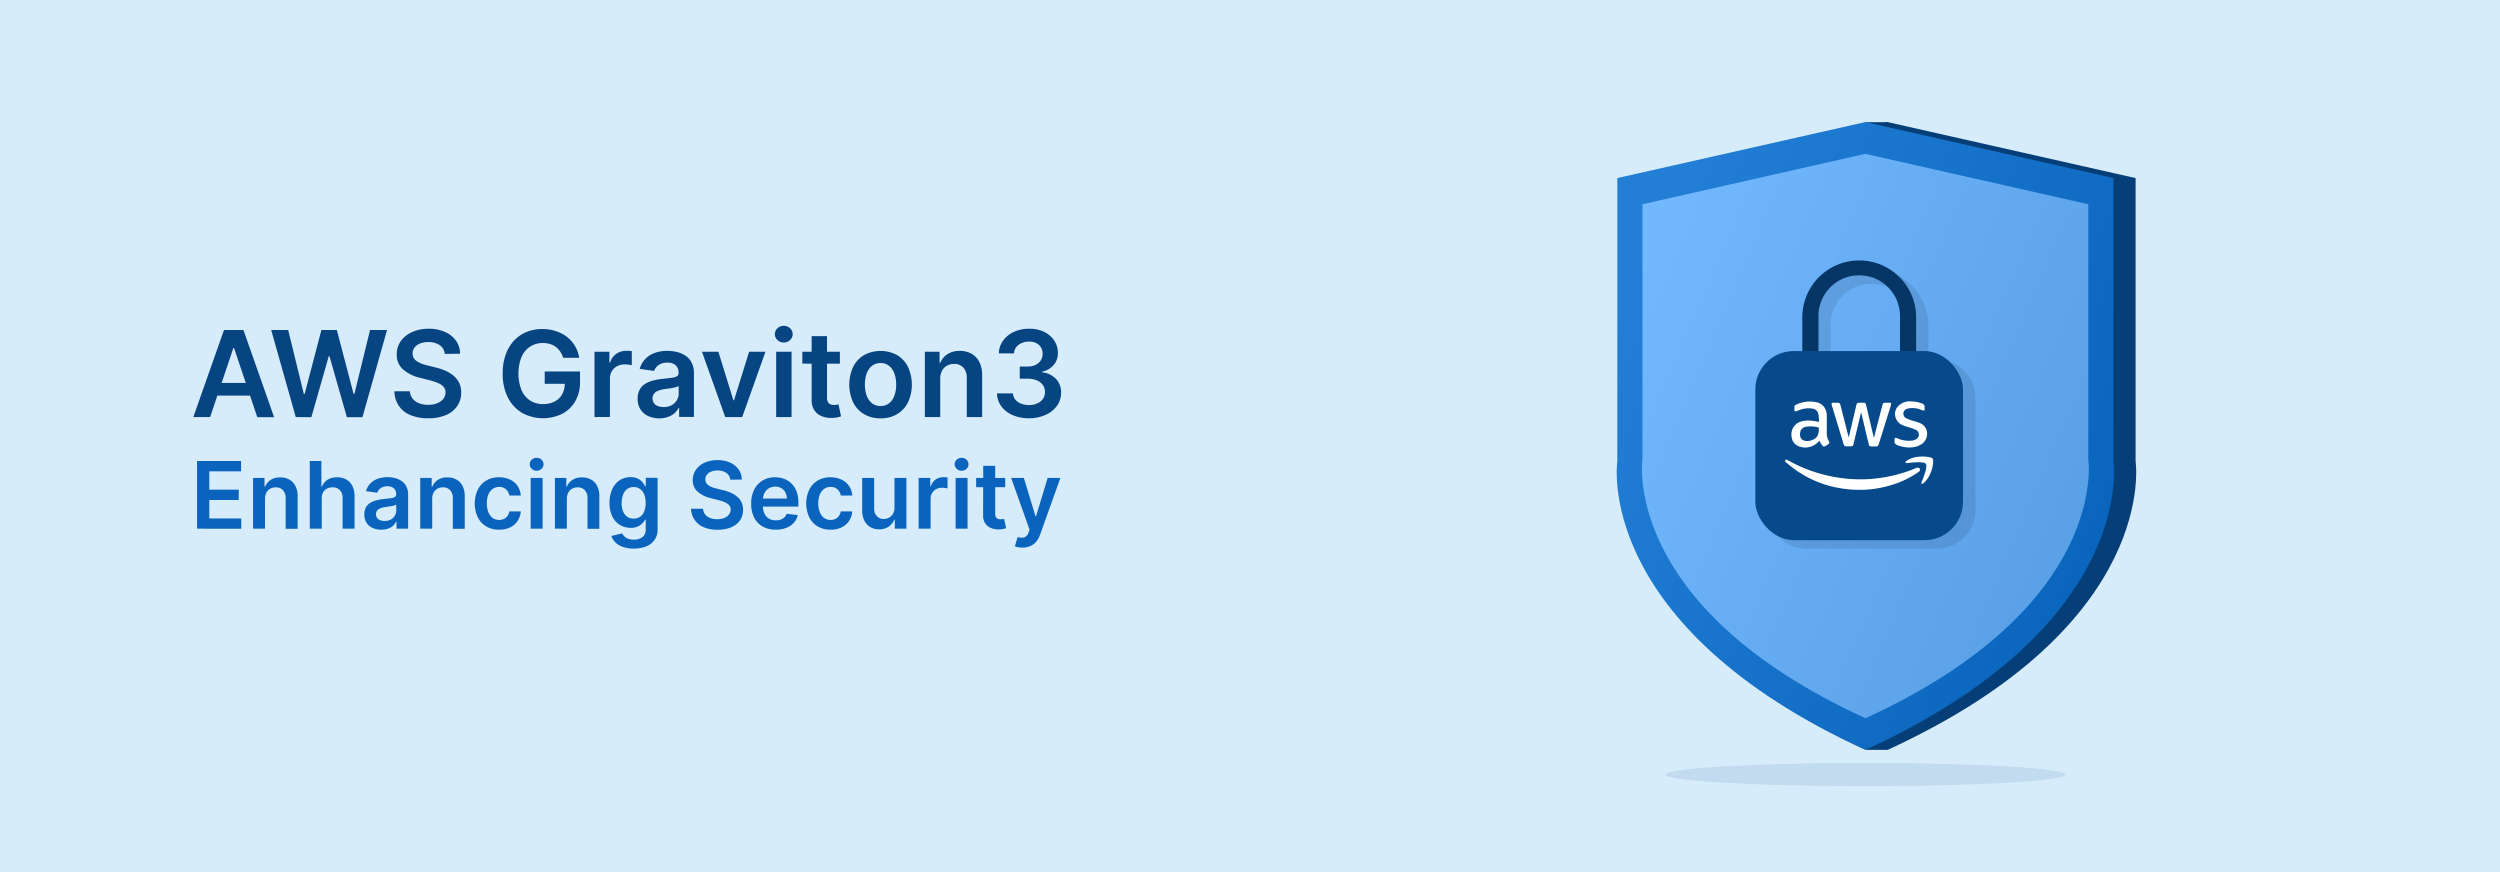
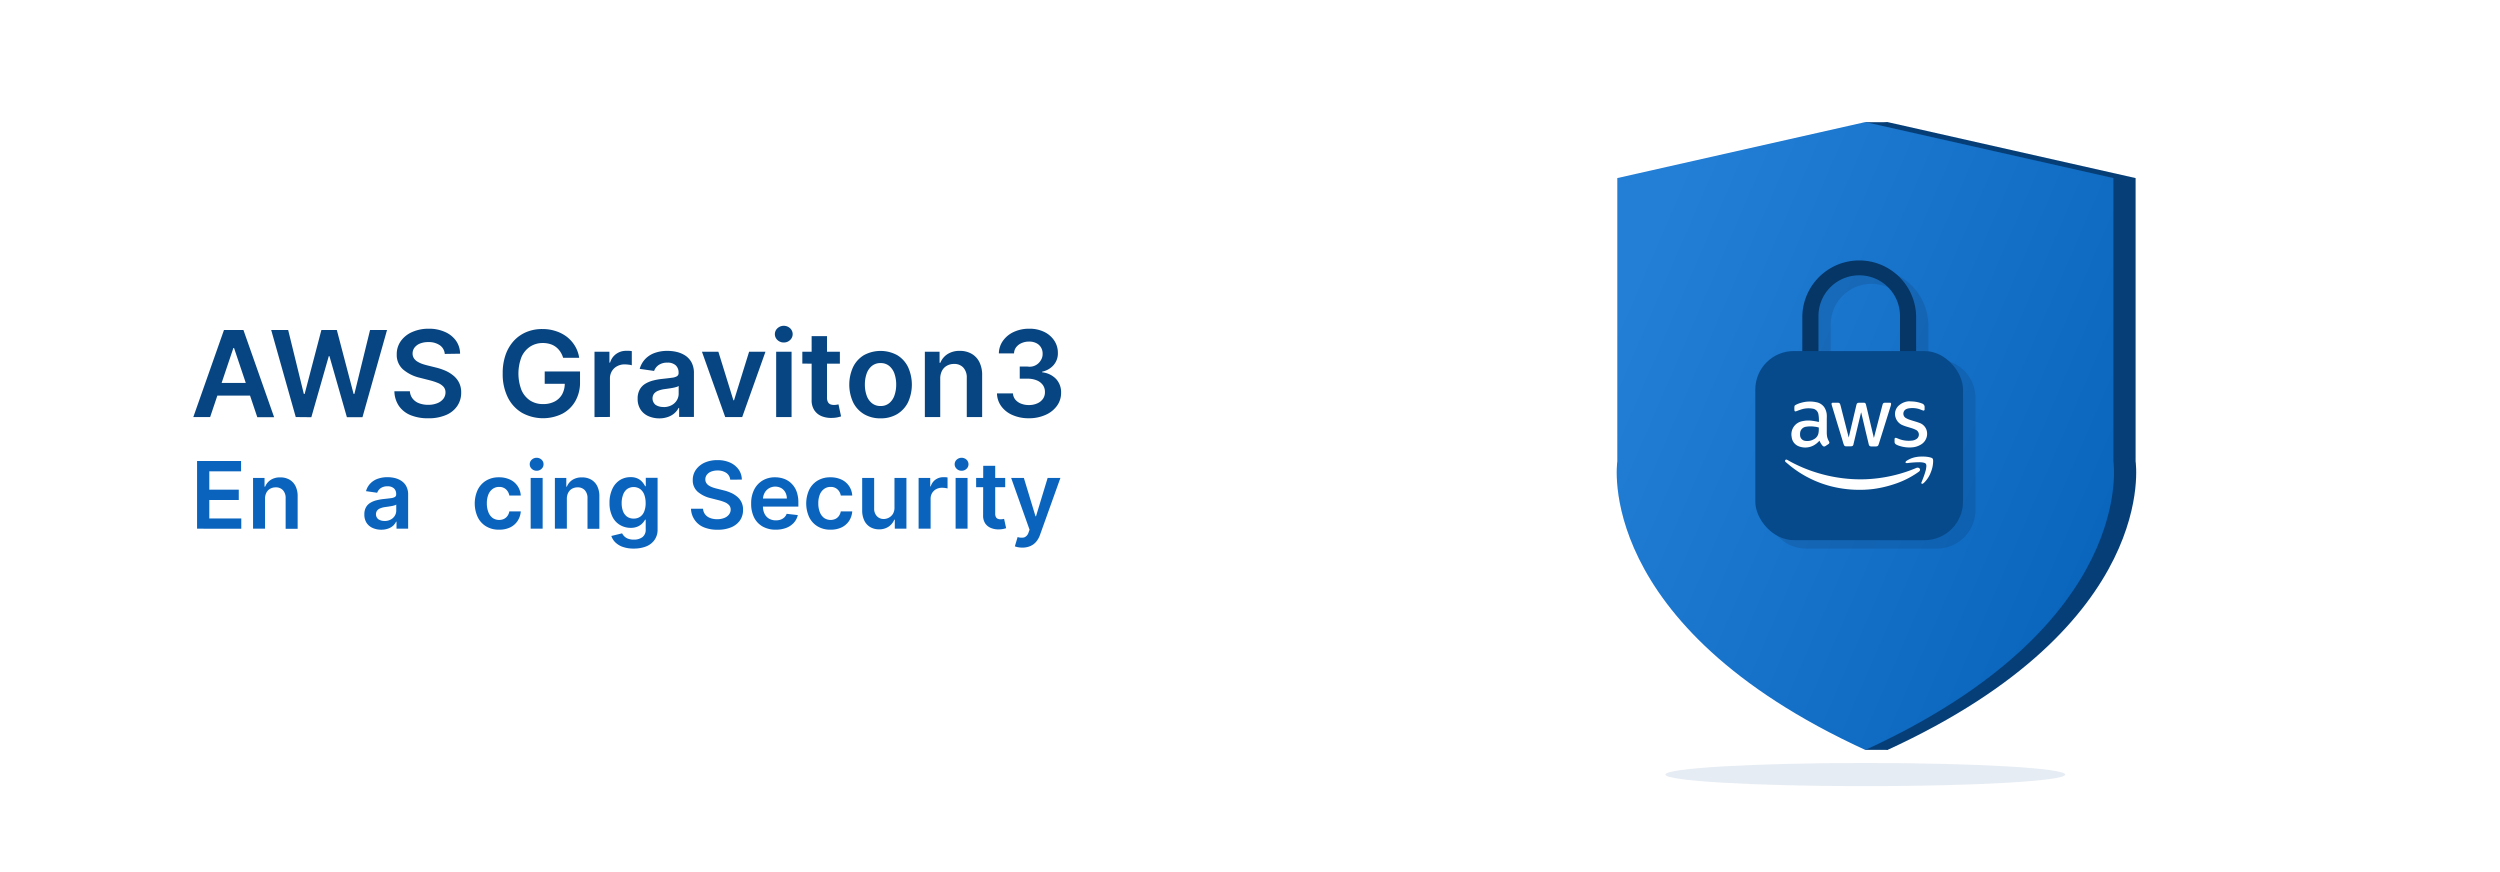
<svg xmlns="http://www.w3.org/2000/svg" viewBox="0 0 860 300">
  <defs>
    <style>.a{fill:#d7ecfa;}.b,.l{fill:#074582;}.c{fill:#0a64bd;}.d{fill:#063f78;}.e{fill:#0a6fd1;}.f{fill:#61b0ff;}.g,.h,.l{opacity:0.1;}.g{fill:url(#a);}.i{fill:#053666;}.j{fill:#064a8c;}.k{fill:#fff;}</style>
    <linearGradient id="a" x1="560.73" y1="106.28" x2="732.32" y2="180.33" gradientUnits="userSpaceOnUse">
      <stop offset="0" stop-color="#fff" />
      <stop offset="1" />
    </linearGradient>
  </defs>
-   <rect class="a" width="860" height="300" />
  <path class="b" d="M72.29,143.47H66.5l10.55-29.95h6.69l10.56,30H88.51l-8-23.81h-.23Zm.19-11.74h15.8v4.35H72.48Z" />
  <path class="b" d="M101.74,143.47l-8.45-29.95h5.84l5.39,22h.28l5.76-22h5.31l5.77,22h.27l5.39-22h5.84l-8.45,30h-5.36l-6-21h-.23l-6,21Z" />
  <path class="b" d="M153,121.75a4,4,0,0,0-1.72-3,6.68,6.68,0,0,0-3.92-1.07,7.5,7.5,0,0,0-2.91.51,4.43,4.43,0,0,0-1.86,1.39,3.41,3.41,0,0,0-.66,2,3,3,0,0,0,.43,1.62,3.64,3.64,0,0,0,1.18,1.16,8.41,8.41,0,0,0,1.65.8q.92.32,1.83.54l2.81.7a20.17,20.17,0,0,1,3.27,1.07,11.76,11.76,0,0,1,2.82,1.7,7.56,7.56,0,0,1,2,2.47,7.37,7.37,0,0,1,.73,3.39,8.08,8.08,0,0,1-1.35,4.63,8.75,8.75,0,0,1-3.88,3.11,15.05,15.05,0,0,1-6.13,1.12,15.55,15.55,0,0,1-6.06-1.08,9,9,0,0,1-4-3.16,9.33,9.33,0,0,1-1.56-5.06H141a4.52,4.52,0,0,0,1,2.6,5,5,0,0,0,2.21,1.55,8.69,8.69,0,0,0,3.06.52,8.27,8.27,0,0,0,3.11-.54,4.92,4.92,0,0,0,2.1-1.49,3.56,3.56,0,0,0,.77-2.24,2.88,2.88,0,0,0-.68-1.94,5.29,5.29,0,0,0-1.88-1.29,20.72,20.72,0,0,0-2.82-.93l-3.4-.87a13.62,13.62,0,0,1-5.84-2.89,6.61,6.61,0,0,1-2.15-5.16,7.68,7.68,0,0,1,1.44-4.63,9.38,9.38,0,0,1,3.93-3.09,13.67,13.67,0,0,1,5.63-1.11,13.22,13.22,0,0,1,5.59,1.11,9.06,9.06,0,0,1,3.78,3,7.82,7.82,0,0,1,1.42,4.48Z" />
  <path class="b" d="M193.72,123.08a8,8,0,0,0-1-2.12,6.7,6.7,0,0,0-1.52-1.62,6.3,6.3,0,0,0-2-1,8.57,8.57,0,0,0-2.49-.34,7.87,7.87,0,0,0-4.3,1.21,8.18,8.18,0,0,0-3,3.57,15.85,15.85,0,0,0,0,11.45,8.13,8.13,0,0,0,3,3.58A8,8,0,0,0,186.8,139a8.38,8.38,0,0,0,4-.88,6.26,6.26,0,0,0,2.58-2.49,7.68,7.68,0,0,0,.9-3.8l1.23.19h-8.13v-4.24h12.15v3.6a12.89,12.89,0,0,1-1.64,6.65,11.14,11.14,0,0,1-4.5,4.32,15,15,0,0,1-13.84-.35,12.73,12.73,0,0,1-4.87-5.31,17.92,17.92,0,0,1-1.75-8.18,18.89,18.89,0,0,1,1-6.47,13.92,13.92,0,0,1,2.88-4.85,12.36,12.36,0,0,1,4.36-3,13.92,13.92,0,0,1,5.44-1,14.28,14.28,0,0,1,4.64.73,12.43,12.43,0,0,1,3.82,2,11.58,11.58,0,0,1,2.76,3.16,11.06,11.06,0,0,1,1.41,4Z" />
  <path class="b" d="M204.51,143.47V121h5.13v3.74h.23a5.58,5.58,0,0,1,2.12-3,5.77,5.77,0,0,1,3.43-1.06l1,0a8.32,8.32,0,0,1,.92.11v4.87a5.56,5.56,0,0,0-1.06-.21,11.53,11.53,0,0,0-1.4-.1,5.32,5.32,0,0,0-2.6.63,4.63,4.63,0,0,0-1.8,1.71,4.85,4.85,0,0,0-.66,2.53v13.21Z" />
  <path class="b" d="M226.88,143.92a9.3,9.3,0,0,1-3.84-.77,6.22,6.22,0,0,1-2.69-2.27,6.6,6.6,0,0,1-1-3.71,6.33,6.33,0,0,1,.71-3.15,5.36,5.36,0,0,1,1.91-2,10.05,10.05,0,0,1,2.74-1.13,21.63,21.63,0,0,1,3.17-.56c1.31-.14,2.38-.26,3.2-.38a4.56,4.56,0,0,0,1.79-.52,1.22,1.22,0,0,0,.56-1.12v-.09a3.3,3.3,0,0,0-1-2.56,4,4,0,0,0-2.82-.91,5.09,5.09,0,0,0-3.08.85,4.23,4.23,0,0,0-1.52,2l-4.95-.71a8,8,0,0,1,1.93-3.42,8.45,8.45,0,0,1,3.29-2.08,12.8,12.8,0,0,1,4.3-.69,14.1,14.1,0,0,1,3.23.37,9.42,9.42,0,0,1,2.94,1.25,6.57,6.57,0,0,1,2.15,2.37,7.71,7.71,0,0,1,.81,3.73v15h-5.09v-3.09h-.18a6.29,6.29,0,0,1-1.35,1.75,6.58,6.58,0,0,1-2.18,1.3A8.62,8.62,0,0,1,226.88,143.92Zm1.37-3.89a5.64,5.64,0,0,0,2.77-.64,4.57,4.57,0,0,0,1.8-1.68,4.34,4.34,0,0,0,.64-2.3v-2.65a2.37,2.37,0,0,1-.84.38,12.51,12.51,0,0,1-1.33.31c-.48.09-1,.17-1.44.23l-1.25.18a9.13,9.13,0,0,0-2.12.53,3.54,3.54,0,0,0-1.47,1,2.85,2.85,0,0,0,.52,3.89A4.72,4.72,0,0,0,228.25,140Z" />
  <path class="b" d="M263.32,121l-8,22.46h-5.85l-8-22.46h5.65l5.16,16.68h.23L257.69,121Z" />
  <path class="b" d="M269.63,117.82a3.08,3.08,0,0,1-2.17-.84,2.74,2.74,0,0,1,0-4.07,3.2,3.2,0,0,1,4.32,0,2.75,2.75,0,0,1,0,4.07A3.05,3.05,0,0,1,269.63,117.82ZM267,143.47V121h5.3v22.46Z" />
  <path class="b" d="M288.92,121v4.09H276V121Zm-9.72-5.38h5.29v21.08a3.26,3.26,0,0,0,.33,1.63,1.7,1.7,0,0,0,.87.77,3.29,3.29,0,0,0,1.2.2,5.17,5.17,0,0,0,.91-.07l.64-.13.89,4.14c-.28.09-.69.2-1.21.32a9.82,9.82,0,0,1-1.91.2,8.62,8.62,0,0,1-3.58-.6,5.57,5.57,0,0,1-2.52-2.07,6.16,6.16,0,0,1-.91-3.51Z" />
  <path class="b" d="M302.91,143.91a10.93,10.93,0,0,1-5.7-1.45,9.8,9.8,0,0,1-3.73-4.05,14.61,14.61,0,0,1,0-12.18,9.74,9.74,0,0,1,3.73-4.07,12,12,0,0,1,11.41,0,9.8,9.8,0,0,1,3.73,4.07,14.61,14.61,0,0,1,0,12.18,9.87,9.87,0,0,1-3.73,4.05A10.94,10.94,0,0,1,302.91,143.91Zm0-4.24a4.55,4.55,0,0,0,3-1,5.92,5.92,0,0,0,1.79-2.66,11.11,11.11,0,0,0,.59-3.71,11.33,11.33,0,0,0-.59-3.74,6,6,0,0,0-1.79-2.66,4.5,4.5,0,0,0-3-1,4.56,4.56,0,0,0-3,1,5.92,5.92,0,0,0-1.8,2.66,11.33,11.33,0,0,0-.59,3.74,11.11,11.11,0,0,0,.59,3.71,5.86,5.86,0,0,0,1.8,2.66A4.6,4.6,0,0,0,302.94,139.67Z" />
  <path class="b" d="M323.44,130.31v13.16h-5.29V121h5.06v3.81h.26a6.42,6.42,0,0,1,2.48-3,7.58,7.58,0,0,1,4.22-1.11,8.06,8.06,0,0,1,4.06,1,6.76,6.76,0,0,1,2.69,2.88,9.88,9.88,0,0,1,.94,4.58v14.3h-5.29V130a5,5,0,0,0-1.17-3.53,4.11,4.11,0,0,0-3.21-1.27,4.88,4.88,0,0,0-2.46.61,4.15,4.15,0,0,0-1.68,1.74A5.76,5.76,0,0,0,323.44,130.31Z" />
-   <path class="b" d="M353.94,143.88a13.58,13.58,0,0,1-5.6-1.09,9.26,9.26,0,0,1-3.87-3,7.76,7.76,0,0,1-1.51-4.46h5.5a3.68,3.68,0,0,0,.8,2.12,4.78,4.78,0,0,0,1.95,1.39,7.13,7.13,0,0,0,2.72.5,6.93,6.93,0,0,0,2.85-.56,4.65,4.65,0,0,0,2-1.58,3.91,3.91,0,0,0,.68-2.32,4,4,0,0,0-.7-2.4,4.74,4.74,0,0,0-2.07-1.62,8.13,8.13,0,0,0-3.25-.59h-2.65v-4.18h2.65a6.54,6.54,0,0,0,2.74-.54A4.43,4.43,0,0,0,358,124a3.88,3.88,0,0,0,.66-2.29,4,4,0,0,0-.57-2.21,3.85,3.85,0,0,0-1.62-1.47,5.39,5.39,0,0,0-2.45-.53,6.47,6.47,0,0,0-2.54.5,4.66,4.66,0,0,0-1.89,1.41,3.61,3.61,0,0,0-.76,2.17h-5.22a7.62,7.62,0,0,1,1.46-4.42,9.3,9.3,0,0,1,3.73-3,12.38,12.38,0,0,1,5.25-1.08,11.34,11.34,0,0,1,5.21,1.12,8.61,8.61,0,0,1,3.43,3,7.56,7.56,0,0,1,1.22,4.17,6.14,6.14,0,0,1-1.49,4.24,7.06,7.06,0,0,1-3.92,2.24v.23a7.63,7.63,0,0,1,4.84,2.34,6.73,6.73,0,0,1,1.68,4.7,7.51,7.51,0,0,1-1.43,4.49,9.49,9.49,0,0,1-3.92,3.11A13.72,13.72,0,0,1,353.94,143.88Z" />
+   <path class="b" d="M353.94,143.88a13.58,13.58,0,0,1-5.6-1.09,9.26,9.26,0,0,1-3.87-3,7.76,7.76,0,0,1-1.51-4.46h5.5a3.68,3.68,0,0,0,.8,2.12,4.78,4.78,0,0,0,1.95,1.39,7.13,7.13,0,0,0,2.72.5,6.93,6.93,0,0,0,2.85-.56,4.65,4.65,0,0,0,2-1.58,3.91,3.91,0,0,0,.68-2.32,4,4,0,0,0-.7-2.4,4.74,4.74,0,0,0-2.07-1.62,8.13,8.13,0,0,0-3.25-.59h-2.65v-4.18h2.65A4.43,4.43,0,0,0,358,124a3.88,3.88,0,0,0,.66-2.29,4,4,0,0,0-.57-2.21,3.85,3.85,0,0,0-1.62-1.47,5.39,5.39,0,0,0-2.45-.53,6.47,6.47,0,0,0-2.54.5,4.66,4.66,0,0,0-1.89,1.41,3.61,3.61,0,0,0-.76,2.17h-5.22a7.62,7.62,0,0,1,1.46-4.42,9.3,9.3,0,0,1,3.73-3,12.38,12.38,0,0,1,5.25-1.08,11.34,11.34,0,0,1,5.21,1.12,8.61,8.61,0,0,1,3.43,3,7.56,7.56,0,0,1,1.22,4.17,6.14,6.14,0,0,1-1.49,4.24,7.06,7.06,0,0,1-3.92,2.24v.23a7.63,7.63,0,0,1,4.84,2.34,6.73,6.73,0,0,1,1.68,4.7,7.51,7.51,0,0,1-1.43,4.49,9.49,9.49,0,0,1-3.92,3.11A13.72,13.72,0,0,1,353.94,143.88Z" />
  <path class="c" d="M67.79,181.87V158.59H82.93v3.54H72v6.32H82.14V172H72v6.35H83v3.54Z" />
  <path class="c" d="M91.17,171.64v10.23H87.05V164.41H91v3h.21a5,5,0,0,1,1.92-2.33,5.87,5.87,0,0,1,3.28-.86,6.19,6.19,0,0,1,3.16.77,5.28,5.28,0,0,1,2.09,2.24,7.7,7.7,0,0,1,.73,3.55v11.12H98.26V171.39a3.88,3.88,0,0,0-.91-2.74,3.2,3.2,0,0,0-2.49-1,3.9,3.9,0,0,0-1.92.47,3.34,3.34,0,0,0-1.3,1.36A4.46,4.46,0,0,0,91.17,171.64Z" />
-   <path class="c" d="M110.68,171.64v10.23h-4.12V158.59h4v8.79h.2a5.1,5.1,0,0,1,1.9-2.34,5.85,5.85,0,0,1,3.29-.85,6.3,6.3,0,0,1,3.17.76,5.13,5.13,0,0,1,2.1,2.22,7.8,7.8,0,0,1,.75,3.58v11.12h-4.12V171.39a3.9,3.9,0,0,0-.9-2.74,3.27,3.27,0,0,0-2.53-1,4,4,0,0,0-2,.47,3.37,3.37,0,0,0-1.34,1.36A4.46,4.46,0,0,0,110.68,171.64Z" />
  <path class="c" d="M131.2,182.22a7.11,7.11,0,0,1-3-.6,4.76,4.76,0,0,1-2.1-1.76,5.18,5.18,0,0,1-.76-2.89,4.92,4.92,0,0,1,.54-2.44,4.26,4.26,0,0,1,1.49-1.55,7.52,7.52,0,0,1,2.13-.88,17.54,17.54,0,0,1,2.46-.44c1-.1,1.85-.2,2.49-.29a3.38,3.38,0,0,0,1.39-.41.93.93,0,0,0,.44-.87V170a2.56,2.56,0,0,0-.76-2,3.12,3.12,0,0,0-2.19-.71,3.93,3.93,0,0,0-2.4.66,3.26,3.26,0,0,0-1.18,1.56l-3.84-.55a6.07,6.07,0,0,1,1.5-2.66,6.54,6.54,0,0,1,2.55-1.61,9.87,9.87,0,0,1,3.34-.54,10.63,10.63,0,0,1,2.51.29,7.19,7.19,0,0,1,2.29,1,4.93,4.93,0,0,1,1.66,1.84,6,6,0,0,1,.64,2.9v11.68h-4v-2.4h-.14a5.08,5.08,0,0,1-1,1.36,4.94,4.94,0,0,1-1.69,1A6.87,6.87,0,0,1,131.2,182.22Zm1.07-3a4.46,4.46,0,0,0,2.15-.5,3.61,3.61,0,0,0,1.4-1.31,3.39,3.39,0,0,0,.49-1.78v-2.06a1.81,1.81,0,0,1-.65.29,8.26,8.26,0,0,1-1,.24l-1.12.18-1,.14a7.12,7.12,0,0,0-1.65.41,2.78,2.78,0,0,0-1.15.79,2.21,2.21,0,0,0,.41,3A3.68,3.68,0,0,0,132.27,179.2Z" />
-   <path class="c" d="M148.68,171.64v10.23h-4.12V164.41h3.94v3h.2a5,5,0,0,1,1.92-2.33,5.87,5.87,0,0,1,3.28-.86,6.19,6.19,0,0,1,3.16.77,5.22,5.22,0,0,1,2.09,2.24,7.7,7.7,0,0,1,.73,3.55v11.12h-4.11V171.39a3.88,3.88,0,0,0-.91-2.74,3.2,3.2,0,0,0-2.49-1,3.83,3.83,0,0,0-1.91.47,3.3,3.3,0,0,0-1.31,1.36A4.46,4.46,0,0,0,148.68,171.64Z" />
  <path class="c" d="M171.69,182.21a8.34,8.34,0,0,1-4.48-1.15,7.52,7.52,0,0,1-2.88-3.18,11.27,11.27,0,0,1,0-9.37,7.61,7.61,0,0,1,2.89-3.18,8.34,8.34,0,0,1,4.43-1.14,8.8,8.8,0,0,1,3.76.77,6.42,6.42,0,0,1,2.62,2.2,6.6,6.6,0,0,1,1.12,3.3h-3.94a3.8,3.8,0,0,0-1.13-2.11,3.33,3.33,0,0,0-2.38-.85,3.71,3.71,0,0,0-2.21.68,4.42,4.42,0,0,0-1.49,1.94,7.85,7.85,0,0,0-.52,3,8,8,0,0,0,.52,3.06,4.48,4.48,0,0,0,1.47,2,4,4,0,0,0,3.86.34,3.19,3.19,0,0,0,1.21-1,3.8,3.8,0,0,0,.67-1.6h3.94a6.82,6.82,0,0,1-1.1,3.28,6.4,6.4,0,0,1-2.56,2.23A8.63,8.63,0,0,1,171.69,182.21Z" />
  <path class="c" d="M184.62,161.94a2.38,2.38,0,0,1-1.69-.66,2.12,2.12,0,0,1,0-3.16,2.5,2.5,0,0,1,3.36,0,2.12,2.12,0,0,1,.69,1.59,2.08,2.08,0,0,1-.69,1.57A2.37,2.37,0,0,1,184.62,161.94Zm-2.07,19.93V164.41h4.12v17.46Z" />
  <path class="c" d="M195,171.64v10.23h-4.12V164.41h3.93v3H195a5,5,0,0,1,1.92-2.33,5.87,5.87,0,0,1,3.28-.86,6.19,6.19,0,0,1,3.16.77,5.28,5.28,0,0,1,2.09,2.24,7.7,7.7,0,0,1,.73,3.55v11.12H202.1V171.39a3.92,3.92,0,0,0-.91-2.74,3.2,3.2,0,0,0-2.49-1,3.9,3.9,0,0,0-1.92.47,3.34,3.34,0,0,0-1.3,1.36A4.46,4.46,0,0,0,195,171.64Z" />
  <path class="c" d="M218,188.71a11,11,0,0,1-3.8-.59,6.89,6.89,0,0,1-2.56-1.58,5.49,5.49,0,0,1-1.34-2.17l3.7-.9a4.52,4.52,0,0,0,.73,1,3.73,3.73,0,0,0,1.29.83,5.5,5.5,0,0,0,2.05.33,4.79,4.79,0,0,0,2.9-.84,3.14,3.14,0,0,0,1.15-2.71v-3.31h-.21A5.94,5.94,0,0,1,221,180a4.9,4.9,0,0,1-1.61,1.12,5.86,5.86,0,0,1-2.49.46,7.14,7.14,0,0,1-3.64-1,6.64,6.64,0,0,1-2.59-2.84,10.46,10.46,0,0,1-1-4.75,11.06,11.06,0,0,1,1-4.85,7.09,7.09,0,0,1,2.59-3,6.76,6.76,0,0,1,3.65-1,5.53,5.53,0,0,1,2.53.51,5,5,0,0,1,1.58,1.24,6.62,6.62,0,0,1,.9,1.36h.23v-2.89h4.06v17.74a6,6,0,0,1-1.07,3.65A6.37,6.37,0,0,1,222.2,188,11.58,11.58,0,0,1,218,188.71Zm0-10.32a3.75,3.75,0,0,0,2.22-.64,3.85,3.85,0,0,0,1.4-1.83,7.64,7.64,0,0,0,.48-2.86,8.22,8.22,0,0,0-.47-2.89,4.28,4.28,0,0,0-1.39-1.92,4,4,0,0,0-4.54,0,4.31,4.31,0,0,0-1.38,2,8,8,0,0,0-.47,2.82,7.71,7.71,0,0,0,.47,2.8,4.12,4.12,0,0,0,1.4,1.87A3.84,3.84,0,0,0,218,178.39Z" />
  <path class="c" d="M251.19,165a3.13,3.13,0,0,0-1.34-2.32,5.19,5.19,0,0,0-3-.83,5.89,5.89,0,0,0-2.26.4,3.38,3.38,0,0,0-1.44,1.08,2.63,2.63,0,0,0-.52,1.56,2.37,2.37,0,0,0,.34,1.26,2.8,2.8,0,0,0,.91.9,5.92,5.92,0,0,0,1.29.62,12.12,12.12,0,0,0,1.42.42l2.18.55a14.52,14.52,0,0,1,2.54.83,8.86,8.86,0,0,1,2.19,1.32,5.62,5.62,0,0,1,2.11,4.55,6.32,6.32,0,0,1-1,3.6,6.94,6.94,0,0,1-3,2.42,11.75,11.75,0,0,1-4.77.87,12.08,12.08,0,0,1-4.71-.84,7,7,0,0,1-3.11-2.46A7.17,7.17,0,0,1,237.7,175h4.15a3.49,3.49,0,0,0,.75,2,4,4,0,0,0,1.72,1.21,6.87,6.87,0,0,0,2.38.4,6.37,6.37,0,0,0,2.41-.42,3.7,3.7,0,0,0,1.63-1.16,2.73,2.73,0,0,0,.61-1.74,2.26,2.26,0,0,0-.54-1.51,4.09,4.09,0,0,0-1.46-1,14.28,14.28,0,0,0-2.18-.72l-2.65-.68a10.57,10.57,0,0,1-4.54-2.24,5.16,5.16,0,0,1-1.67-4,6,6,0,0,1,1.12-3.6,7.45,7.45,0,0,1,3-2.41,10.73,10.73,0,0,1,4.38-.85,10.31,10.31,0,0,1,4.34.85,7.2,7.2,0,0,1,2.94,2.38,6.07,6.07,0,0,1,1.1,3.48Z" />
  <path class="c" d="M266.86,182.21a8.94,8.94,0,0,1-4.53-1.1A7.34,7.34,0,0,1,259.4,178a10.44,10.44,0,0,1-1-4.76,10.33,10.33,0,0,1,1-4.73,7.65,7.65,0,0,1,2.88-3.18,8.11,8.11,0,0,1,4.35-1.14,9,9,0,0,1,3.05.51,7.1,7.1,0,0,1,2.55,1.6A7.41,7.41,0,0,1,274,169a11,11,0,0,1,.64,4v1.26H260.31v-2.77h10.36a4.31,4.31,0,0,0-.51-2.11,3.75,3.75,0,0,0-1.39-1.46,4.33,4.33,0,0,0-4.29.08,4.11,4.11,0,0,0-1.48,1.59,4.6,4.6,0,0,0-.54,2.15v2.42a5.53,5.53,0,0,0,.56,2.61,4,4,0,0,0,1.55,1.66,4.66,4.66,0,0,0,2.34.57,4.94,4.94,0,0,0,1.63-.25,3.52,3.52,0,0,0,1.26-.76,3.15,3.15,0,0,0,.81-1.24l3.84.44a5.93,5.93,0,0,1-1.38,2.65,6.79,6.79,0,0,1-2.6,1.75A9.9,9.9,0,0,1,266.86,182.21Z" />
  <path class="c" d="M285.71,182.21a8.34,8.34,0,0,1-4.48-1.15,7.52,7.52,0,0,1-2.88-3.18,11.37,11.37,0,0,1,0-9.37,7.61,7.61,0,0,1,2.89-3.18,8.34,8.34,0,0,1,4.43-1.14,8.8,8.8,0,0,1,3.76.77,6.42,6.42,0,0,1,2.62,2.2,6.51,6.51,0,0,1,1.12,3.3h-3.94a3.74,3.74,0,0,0-1.13-2.11,3.31,3.31,0,0,0-2.38-.85,3.71,3.71,0,0,0-2.21.68,4.42,4.42,0,0,0-1.49,1.94,7.85,7.85,0,0,0-.52,3,8,8,0,0,0,.52,3.06,4.48,4.48,0,0,0,1.47,2,4,4,0,0,0,3.86.34,3.12,3.12,0,0,0,1.21-1,3.8,3.8,0,0,0,.67-1.6h3.94a6.91,6.91,0,0,1-1.09,3.28,6.5,6.5,0,0,1-2.57,2.23A8.63,8.63,0,0,1,285.71,182.21Z" />
  <path class="c" d="M307.7,174.53V164.41h4.11v17.46h-4v-3.11h-.18a5.21,5.21,0,0,1-1.94,2.4,5.67,5.67,0,0,1-3.31.93,5.93,5.93,0,0,1-3-.76,5.25,5.25,0,0,1-2.05-2.24,7.9,7.9,0,0,1-.74-3.56V164.41h4.12v10.48a3.7,3.7,0,0,0,.91,2.64,3.09,3.09,0,0,0,2.38,1,3.73,3.73,0,0,0,3.17-1.76A4.18,4.18,0,0,0,307.7,174.53Z" />
  <path class="c" d="M316,181.87V164.41h4v2.91h.18a4.34,4.34,0,0,1,1.64-2.33,4.52,4.52,0,0,1,2.67-.83l.76,0a5.22,5.22,0,0,1,.71.09v3.78a4.7,4.7,0,0,0-.82-.16,8.36,8.36,0,0,0-1.09-.08,4.15,4.15,0,0,0-2,.48,3.64,3.64,0,0,0-1.41,1.34,3.75,3.75,0,0,0-.51,2v10.26Z" />
  <path class="c" d="M330.8,161.94a2.38,2.38,0,0,1-1.69-.66,2.12,2.12,0,0,1,0-3.16,2.5,2.5,0,0,1,3.36,0,2.12,2.12,0,0,1,.69,1.59,2.08,2.08,0,0,1-.69,1.57A2.37,2.37,0,0,1,330.8,161.94Zm-2.07,19.93V164.41h4.11v17.46Z" />
  <path class="c" d="M345.79,164.41v3.18h-10v-3.18Zm-7.56-4.18h4.12v16.39a2.53,2.53,0,0,0,.25,1.26,1.27,1.27,0,0,0,.68.6,2.52,2.52,0,0,0,.93.16,3.92,3.92,0,0,0,.71-.06,4.08,4.08,0,0,0,.49-.1l.7,3.22c-.22.07-.54.16-.94.25a8.37,8.37,0,0,1-1.48.16,6.61,6.61,0,0,1-2.79-.48,4.28,4.28,0,0,1-2-1.6,4.79,4.79,0,0,1-.71-2.73Z" />
  <path class="c" d="M351.79,188.38a8.3,8.3,0,0,1-1.55-.13,5.53,5.53,0,0,1-1.13-.31l.95-3.2a4.17,4.17,0,0,0,2.26.13,2.55,2.55,0,0,0,1.5-1.7l.35-.94-6.33-17.82h4.37l4,13.18h.18l4-13.18,4.39,0-7,19.54a7.7,7.7,0,0,1-1.29,2.35,5.42,5.42,0,0,1-2,1.52A6.76,6.76,0,0,1,351.79,188.38Z" />
  <polygon class="d" points="641.67 42.03 649.34 42.03 649.34 43.84 642.54 43.02 641.67 42.03" />
  <path class="d" d="M734.65,158.73V61.26L649.34,42,564,61.26v97.47s-8.62,56.14,85.31,99.24C743.27,214.87,734.65,158.73,734.65,158.73Z" />
  <polygon class="d" points="649.34 257.96 641.67 257.96 642.05 248.33 653.36 248.33 649.34 257.96" />
  <path class="e" d="M727,158.73V61.26L641.67,42,556.36,61.26v97.47s-8.62,56.14,85.31,99.24C735.6,214.87,727,158.73,727,158.73Z" />
-   <path class="f" d="M718.37,157.84V70.26l-76.7-17.34L565,70.26v87.58s-7.73,50.58,76.71,89.24C726.11,208.42,718.37,157.84,718.37,157.84Z" />
  <path class="g" d="M727,158.73V61.26L641.67,42,556.36,61.26v97.47s-8.62,56.14,85.31,99.24C735.6,214.87,727,158.73,727,158.73Z" />
  <path class="h" d="M666.27,123.65h-2.91v-12a19.58,19.58,0,0,0-39.15,0v12H621.3a13.23,13.23,0,0,0-13.24,13.23v38.59a13.24,13.24,0,0,0,13.24,13.24h45a13.24,13.24,0,0,0,13.24-13.24V136.88A13.23,13.23,0,0,0,666.27,123.65Zm-36.51-12a14,14,0,0,1,28,0v12h-28Z" />
  <path class="i" d="M639.55,141.37A19.59,19.59,0,0,1,620,121.8V108.73a19.58,19.58,0,0,1,39.15,0V121.8A19.6,19.6,0,0,1,639.55,141.37Zm0-46.66a14,14,0,0,0-14,14V121.8a14,14,0,0,0,28.05,0V108.73A14,14,0,0,0,639.55,94.71Z" />
  <rect class="j" x="603.83" y="120.76" width="71.45" height="65.06" rx="13.24" />
  <path class="k" d="M640,168.5a39.74,39.74,0,0,1-9.48-1.06,37,37,0,0,1-15-7.45c-.41-.34-.8-.69-1.2-1l-.08-.07a.51.51,0,0,1-.1-.64.47.47,0,0,1,.64-.1c.42.22.83.46,1.25.69a49.88,49.88,0,0,0,9.61,3.93,51,51,0,0,0,7.63,1.63,49.49,49.49,0,0,0,8.51.43,50,50,0,0,0,11.78-1.89,47.28,47.28,0,0,0,5.65-2,1,1,0,0,1,.87,0,.67.67,0,0,1,.25,1.06,1.34,1.34,0,0,1-.33.3,30.82,30.82,0,0,1-8.69,4.31,39.53,39.53,0,0,1-6.77,1.56A37.5,37.5,0,0,1,640,168.5Z" />
  <path class="k" d="M640.21,141.87c-.36,1.52-.72,3-1.09,4.55q-.74,3.12-1.49,6.24s0,.06,0,.09c-.18.64-.33.76-1,.78s-1.09,0-1.64,0a.7.7,0,0,1-.67-.46c-.25-.61-.41-1.26-.6-1.89q-1.79-5.85-3.56-11.7a3.41,3.41,0,0,1-.1-.46.37.37,0,0,1,.4-.47h1.83a.71.71,0,0,1,.72.5c.22.62.35,1.26.51,1.9.81,3.14,1.61,6.3,2.41,9.44a.24.24,0,0,0,0,.08c.07,0,.06-.08.07-.13q1.28-5.43,2.56-10.86c.19-.8.36-.94,1.17-.94h1.38a.69.69,0,0,1,.77.6c.18.7.34,1.4.51,2.1q1.08,4.62,2.18,9.22s0,.1.07.13c.18-.68.36-1.37.53-2.06.79-3,1.57-6.06,2.36-9.08.2-.78.37-.92,1.17-.92h1.36c.38,0,.51.15.47.53a4.63,4.63,0,0,1-.26,1l-3.94,12.61c-.25.79-.41.91-1.24.91h-1.25c-.62,0-.84-.18-1-.77l-1.17-4.89Q641,145,640.28,142A.27.27,0,0,0,640.21,141.87Z" />
  <path class="k" d="M629.16,151.83a5.74,5.74,0,0,1-.63-1.59,9.48,9.48,0,0,1-.12-1.5c0-1.61,0-3.2,0-4.81a11,11,0,0,0,0-1.28,5.5,5.5,0,0,0-.89-2.6,4.27,4.27,0,0,0-2.78-1.7,10.57,10.57,0,0,0-5.09.19,8.69,8.69,0,0,0-1.91.74c-.2.11-.4.23-.44.48a5.72,5.72,0,0,0,0,1.43c0,.27.21.37.47.31a4.9,4.9,0,0,0,.61-.21c.38-.15.76-.28,1.14-.4a8.12,8.12,0,0,1,4-.32,2.33,2.33,0,0,1,2,1.83,11.87,11.87,0,0,1,.18,2.66c0,.12-.08.09-.15.08a19.53,19.53,0,0,0-2.16-.39,9.31,9.31,0,0,0-3.45.15,4.59,4.59,0,0,0-3.61,5.4,3.82,3.82,0,0,0,2.51,3.25,6.09,6.09,0,0,0,5.77-.78,7.35,7.35,0,0,0,1.27-1.17l.22.43a5.48,5.48,0,0,0,.85,1.28.71.71,0,0,0,1,.14c.33-.22.66-.43,1-.66A.63.63,0,0,0,629.16,151.83Zm-3.49-4.08a6.72,6.72,0,0,1-.12,1.26,2.92,2.92,0,0,1-1.53,2.06,4.52,4.52,0,0,1-3,.59,2,2,0,0,1-1.79-2,3.83,3.83,0,0,1,.06-1.07,2.34,2.34,0,0,1,2-1.79,9.18,9.18,0,0,1,3.05,0c.4,0,.8.14,1.2.23.11,0,.14.06.14.16S625.67,147.56,625.67,147.75Z" />
  <path class="k" d="M657.46,138.09a10.75,10.75,0,0,1,3.38.59l.36.14a1.23,1.23,0,0,1,.86,1.36c0,.23,0,.47,0,.71a.37.37,0,0,1-.49.33,10.73,10.73,0,0,1-1.12-.42,8,8,0,0,0-4.08-.28,3.39,3.39,0,0,0-.61.21,1.74,1.74,0,0,0-.26,3,7.39,7.39,0,0,0,1.7.75c1,.35,2.09.61,3.1,1a3.91,3.91,0,0,1,2.44,2.48,4.29,4.29,0,0,1-2,5,6.81,6.81,0,0,1-2.81.92,11.15,11.15,0,0,1-5.05-.68,3.73,3.73,0,0,1-.69-.35,1,1,0,0,1-.46-.82v-.92c0-.42.23-.58.63-.45s.67.27,1,.39a9.39,9.39,0,0,0,4.39.51,3.22,3.22,0,0,0,1.62-.61,1.81,1.81,0,0,0-.16-3,9.4,9.4,0,0,0-1.84-.73c-.91-.3-1.85-.52-2.74-.9a4.2,4.2,0,0,1-2.6-2.88,3.86,3.86,0,0,1,1.39-4.13,5.78,5.78,0,0,1,3.32-1.27Z" />
  <path class="k" d="M661.25,157.06a10.27,10.27,0,0,1,2.83.31c.76.22.9.4.92,1.19a10.15,10.15,0,0,1-.79,3.88,9.58,9.58,0,0,1-2.2,3.48,2.85,2.85,0,0,1-.49.42.42.42,0,0,1-.5,0c-.16-.13-.1-.31,0-.47.45-1.13.9-2.25,1.24-3.42a8.39,8.39,0,0,0,.41-2.11c0-.72-.19-1-.89-1.17a6.63,6.63,0,0,0-1.66-.16,32,32,0,0,0-3.91.29,2.75,2.75,0,0,1-.41,0,.28.28,0,0,1-.25-.44.87.87,0,0,1,.35-.36,8.52,8.52,0,0,1,3.39-1.3A10.21,10.21,0,0,1,661.25,157.06Z" />
  <ellipse class="l" cx="641.67" cy="266.45" rx="68.78" ry="3.99" />
</svg>